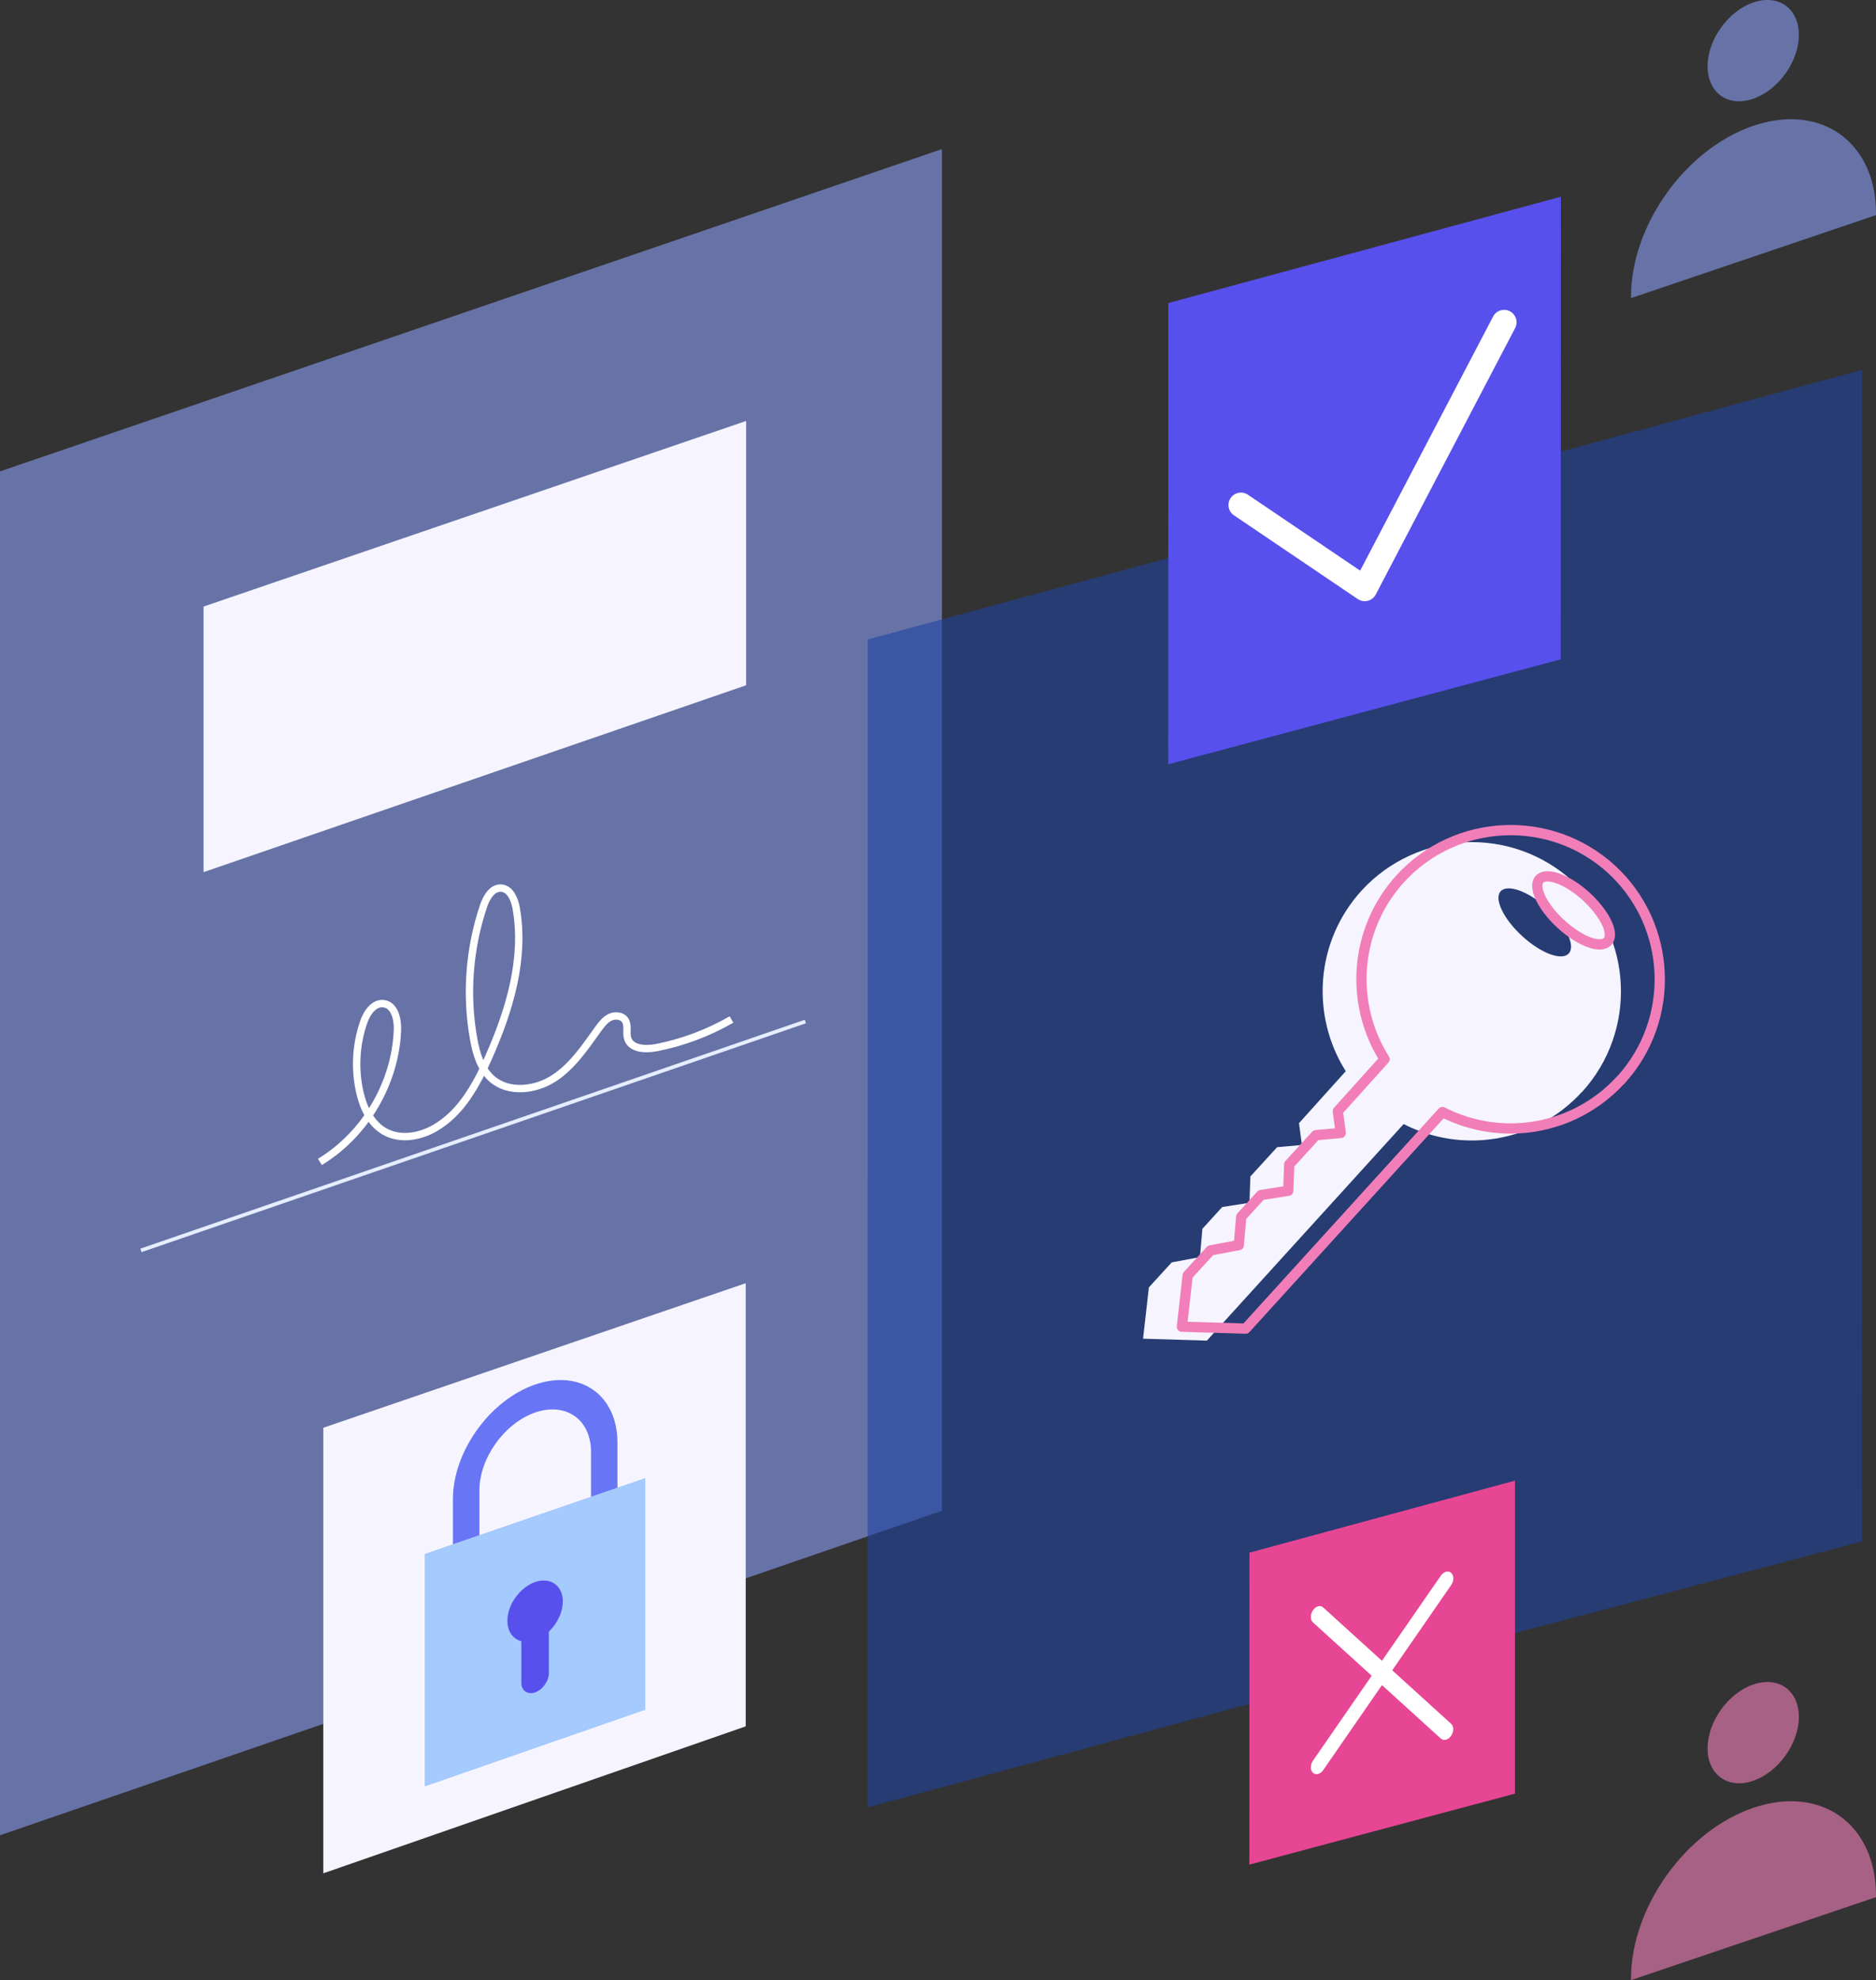
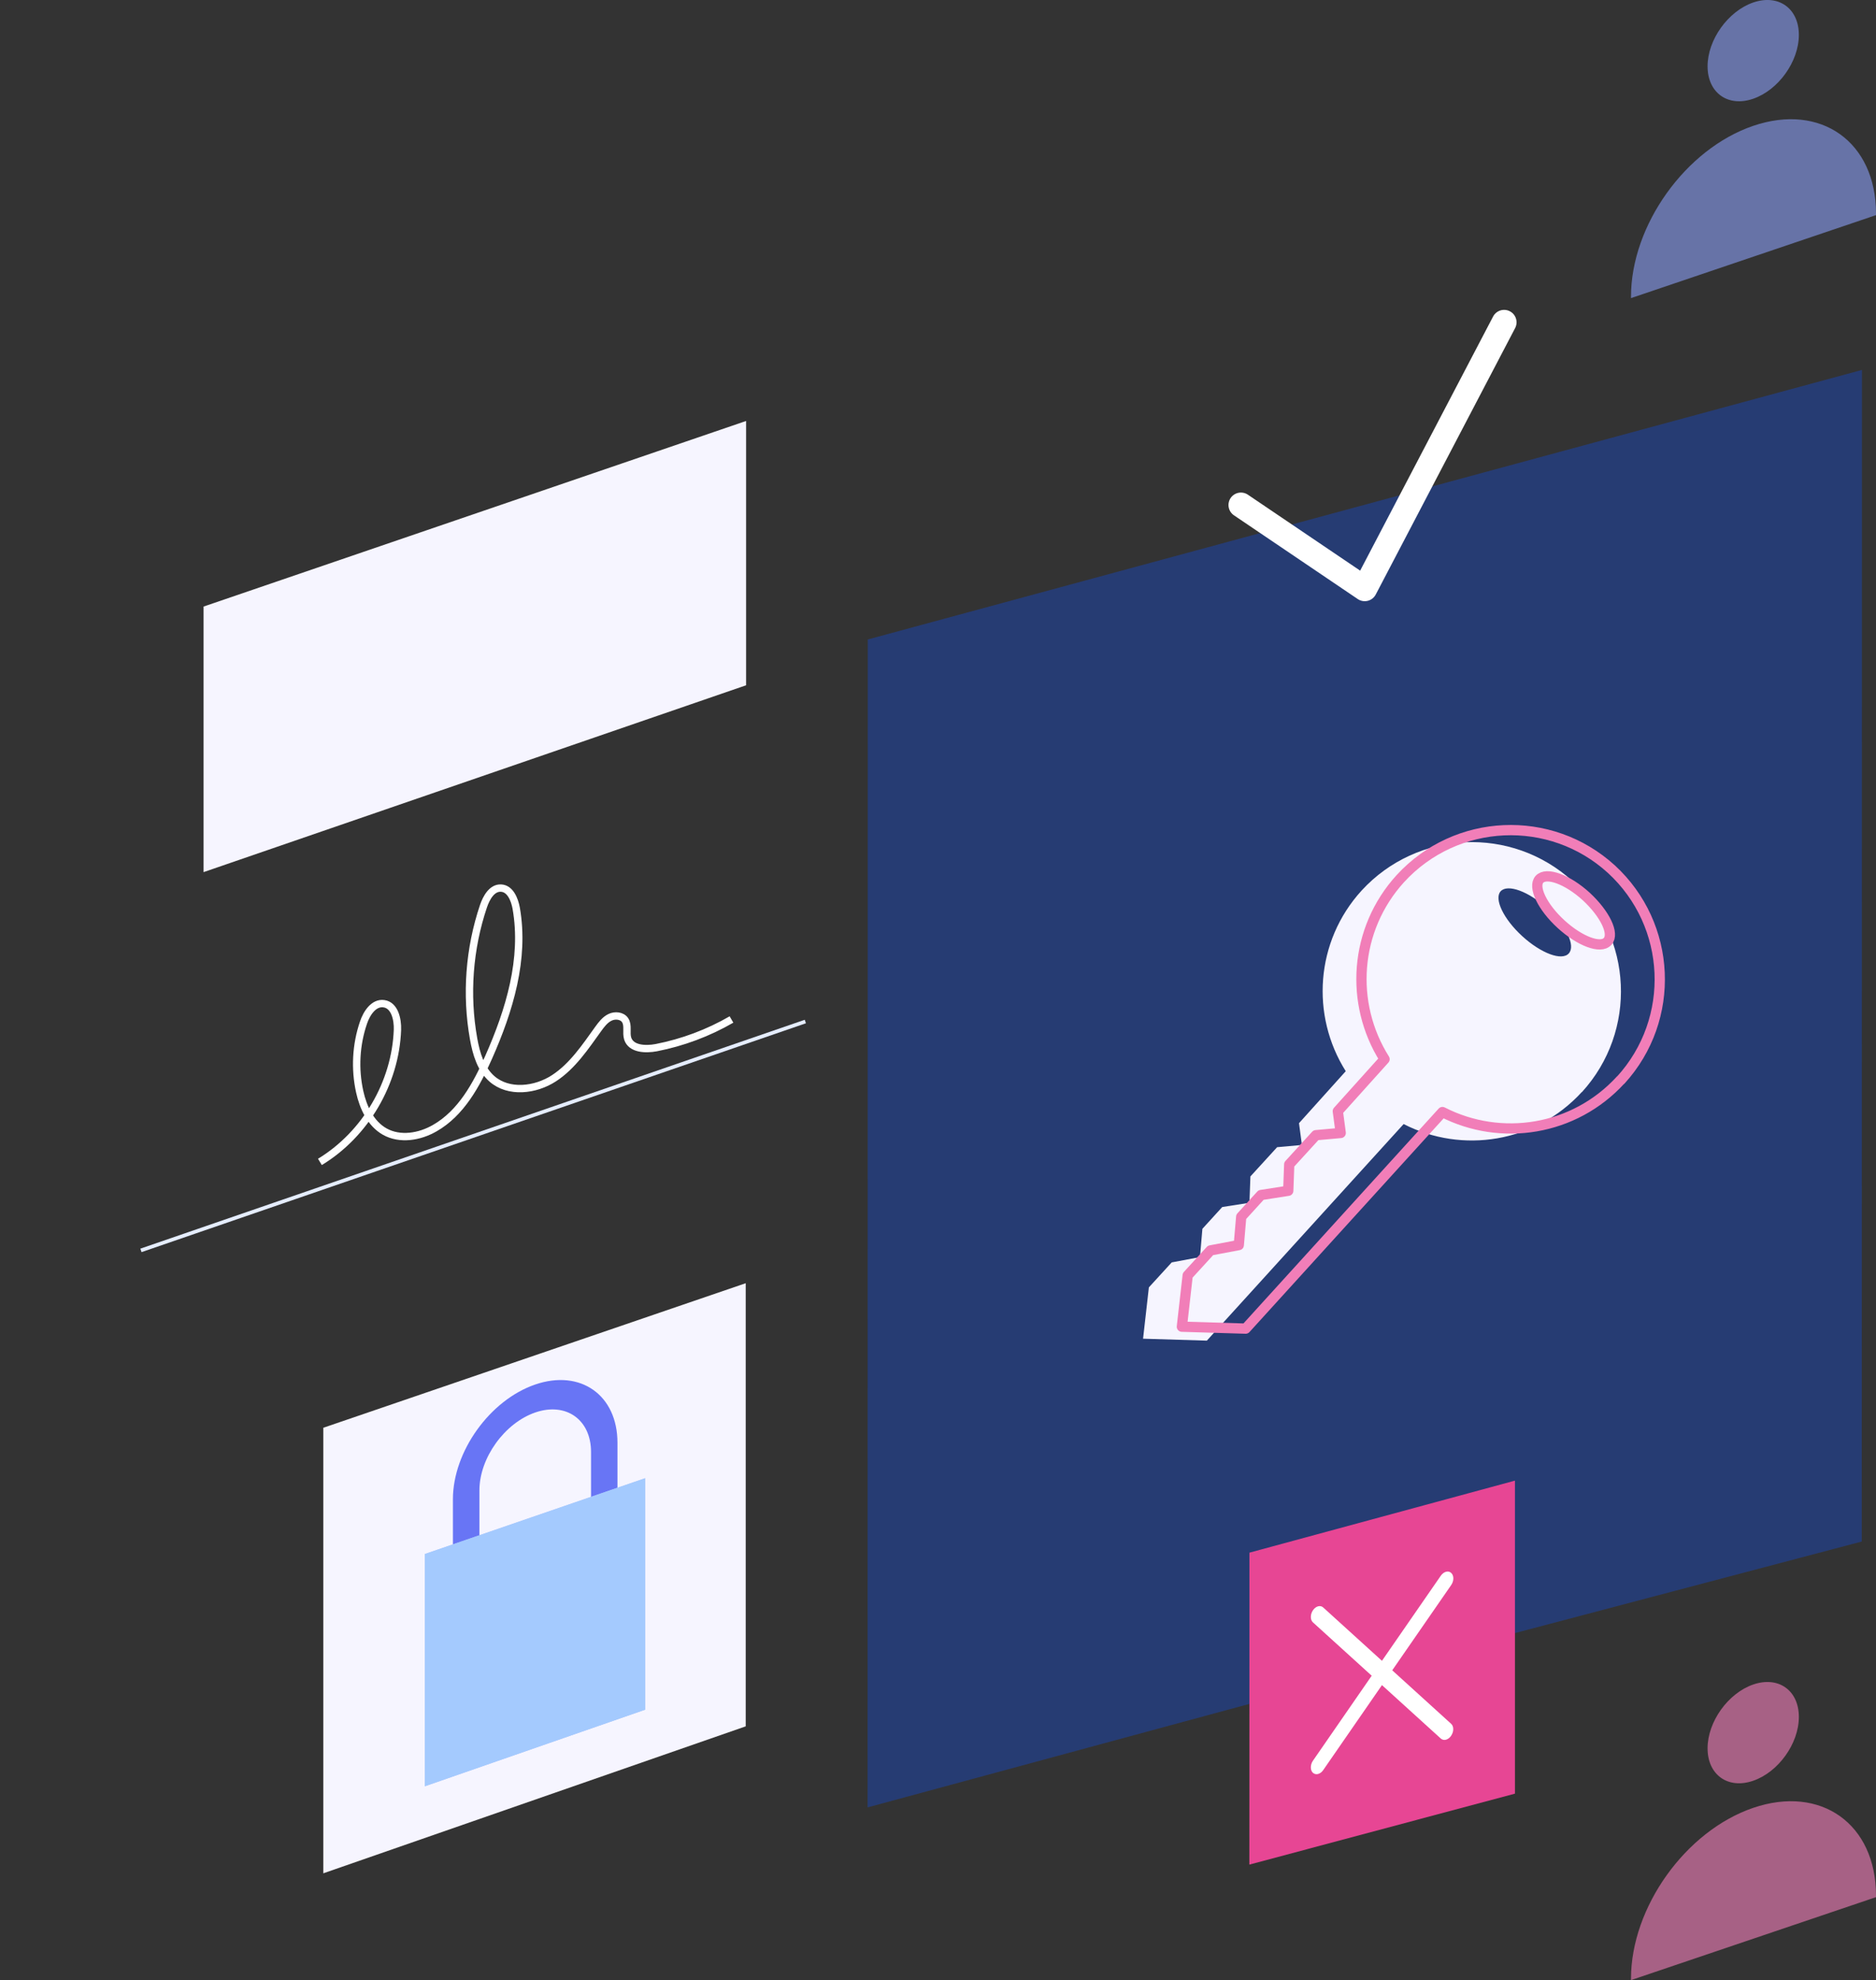
<svg xmlns="http://www.w3.org/2000/svg" id="Layer_2" data-name="Layer 2" viewBox="0 0 193.81 204.52">
  <rect x="0" y="0" width="193.81" height="204.52" fill="#333333" stroke="none" />
  <defs>
    <style>
      .cls-1 {
        fill: #b4c6fc;
      }

      .cls-2 {
        opacity: .61;
      }

      .cls-3 {
        stroke-width: .76px;
      }

      .cls-3, .cls-4, .cls-5, .cls-6 {
        fill: none;
      }

      .cls-3, .cls-5 {
        stroke: #fff;
      }

      .cls-3, .cls-6 {
        stroke-miterlimit: 10;
      }

      .cls-7 {
        opacity: .6;
      }

      .cls-7, .cls-8, .cls-9 {
        isolation: isolate;
      }

      .cls-10 {
        fill: #5850ec;
      }

      .cls-11 {
        fill: #fff;
      }

      .cls-4 {
        stroke: #f17eb8;
        stroke-width: 1.06px;
      }

      .cls-4, .cls-5 {
        stroke-linecap: round;
        stroke-linejoin: round;
      }

      .cls-12 {
        fill: #a4cafe;
      }

      .cls-8, .cls-13 {
        fill: #8da2fb;
      }

      .cls-8, .cls-9 {
        opacity: .58;
      }

      .cls-14 {
        fill: #e74694;
      }

      .cls-5 {
        stroke-width: 2.57px;
      }

      .cls-15 {
        fill: #6875f5;
      }

      .cls-6 {
        stroke: #e5edff;
        stroke-width: .38px;
      }

      .cls-16 {
        fill: #1e429f;
      }

      .cls-17 {
        fill: #f6f5ff;
      }

      .cls-18 {
        fill: #f17eb8;
      }
    </style>
  </defs>
  <g id="Layer_1-2" data-name="Layer 1">
    <g>
-       <path class="cls-8" d="M97.31,15.4v140.64L0,189.56V48.69L97.31,15.4Z" />
      <path class="cls-17" d="M77.08,43.48v27.3l-56.05,19.3v-27.43l56.05-19.17Z" />
      <g>
        <path class="cls-17" d="M77.04,178.31l-43.64,15.18v-46.02l43.64-14.93v45.77Z" />
        <path class="cls-15" d="M63.79,166.22l-17,5.87v-17.23c0-4.93,3.82-10.26,8.51-11.86,4.68-1.6,8.49,1.1,8.49,6.02v17.19h0ZM49.54,168.27l11.52-3.98v-14.32c0-3.34-2.58-5.17-5.76-4.08-3.17,1.09-5.77,4.7-5.77,8.04v14.34h0Z" />
        <path class="cls-1" d="M66.65,176.59l-22.76,7.91v-23.99l22.76-7.83v23.91Z" />
-         <path class="cls-12" d="M66.65,176.59l-22.76,7.91v-23.99l22.76-7.83v23.91Z" />
-         <path class="cls-10" d="M58.15,165.43c0-1.66-1.28-2.57-2.86-2.03-1.57.55-2.87,2.34-2.87,4,0,1.12.58,1.89,1.44,2.12v4.28c0,.83.64,1.27,1.42,1,.78-.27,1.42-1.16,1.42-1.99v-4.28c.86-.82,1.44-1.99,1.44-3.11h0Z" />
+         <path class="cls-12" d="M66.65,176.59l-22.76,7.91v-23.99l22.76-7.83Z" />
      </g>
      <path class="cls-6" d="M14.56,129.15l68.64-23.64" />
      <path class="cls-3" d="M33.05,120.01c4.7-2.85,7.81-8.16,8.01-13.64.04-1.12-.3-2.55-1.4-2.7-1.04-.15-1.78.97-2.11,1.96-.78,2.28-.91,4.78-.39,7.13.36,1.63,1.13,3.3,2.59,4.12,1.57.88,3.6.55,5.17-.36,2.71-1.55,4.3-4.46,5.56-7.31,2.15-4.85,3.77-10.18,2.85-15.4-.17-.93-.63-2.04-1.57-2.08-.93-.05-1.51.98-1.81,1.86-1.48,4.39-1.84,9.16-1.02,13.72.27,1.51.73,3.1,1.89,4.12,1.73,1.51,4.49,1.19,6.41-.06,1.92-1.25,3.23-3.23,4.57-5.09.34-.47.7-.95,1.22-1.2.51-.25,1.24-.19,1.56.29.36.54.07,1.29.27,1.91.35,1.08,1.84,1.14,2.95.93,2.72-.53,5.37-1.52,7.77-2.91" />
      <g class="cls-7">
        <polygon class="cls-16" points="192.36 38.21 192.34 159.22 139.85 173.07 89.63 186.68 89.65 66.05 192.36 38.21" />
      </g>
-       <polygon class="cls-10" points="161.24 68.1 120.69 78.94 120.7 31.3 161.25 20.32 161.24 68.1" />
      <g>
        <polygon class="cls-14" points="156.51 185.26 129.07 192.59 129.08 160.37 156.51 152.93 156.51 185.26" />
        <path class="cls-11" d="M143.84,172.51l6.08-8.79c.3-.43.3-.99,0-1.26-.29-.27-.77-.14-1.07.29l-6.08,8.79-6.07-5.51c-.29-.27-.77-.14-1.06.29s-.29.99,0,1.25l6.07,5.51-6.07,8.78c-.29.42-.29.99,0,1.25.15.13.34.17.53.12s.39-.19.53-.4l6.07-8.78,6.08,5.52c.15.13.34.17.53.12.19-.05.39-.19.53-.4.3-.43.3-.99,0-1.25l-6.08-5.52Z" />
      </g>
      <g class="cls-2">
        <path class="cls-18" d="M176.41,180.58c0,2.74,2.11,4.25,4.71,3.35,2.6-.89,4.72-3.84,4.72-6.59,0-2.75-2.11-4.25-4.72-3.35-2.6.9-4.71,3.85-4.71,6.59Z" />
        <path class="cls-18" d="M193.81,195.78c0,.06,0,.11,0,.17l-25.31,8.57c0-.05,0-.11,0-.16,0-7.36,5.64-15.25,12.62-17.63,7-2.39,12.69,1.66,12.69,9.06Z" />
      </g>
      <g class="cls-9">
        <path class="cls-13" d="M176.41,6.85c0,2.74,2.11,4.25,4.71,3.35,2.6-.89,4.72-3.84,4.72-6.59,0-2.75-2.11-4.25-4.72-3.35-2.6.9-4.71,3.85-4.71,6.59Z" />
        <path class="cls-13" d="M193.81,22.05c0,.06,0,.11,0,.17l-25.31,8.57c0-.05,0-.11,0-.16,0-7.36,5.64-15.25,12.62-17.63,7-2.39,12.69,1.66,12.69,9.06Z" />
      </g>
      <polyline class="cls-5" points="128.2 52.16 140.99 60.81 155.39 33.29" />
      <path class="cls-17" d="M163.43,112.8c5.74-6.3,5.29-16.04-.97-21.79-6.3-5.74-16.04-5.29-21.79.97-4.79,5.25-5.27,12.91-1.64,18.66l-4.83,5.37.3,2.25-2.56.23-2.76,3.02-.1,2.72-2.81.44-2.05,2.25-.25,2.92-2.92.55-2.36,2.58-.6,5.3,6.59.2,20.33-22.37c6.05,3.1,13.61,1.93,18.41-3.31ZM157.27,96.7c-1.94-1.77-2.94-3.86-2.24-4.64.72-.79,2.9.01,4.84,1.78,1.93,1.79,2.93,3.84,2.2,4.64-.72.79-2.86-.01-4.8-1.78Z" />
      <path class="cls-4" d="M167.44,111.56c5.74-6.3,5.29-16.04-.97-21.79-6.3-5.74-16.04-5.29-21.79.97-4.79,5.25-5.27,12.91-1.64,18.66l-4.83,5.37.3,2.25-2.56.23-2.76,3.02-.1,2.72-2.81.44-2.05,2.25-.25,2.92-2.92.55-2.36,2.58-.6,5.3,6.59.2,20.33-22.37c6.05,3.1,13.61,1.93,18.41-3.31ZM161.28,95.46c-1.94-1.77-2.94-3.86-2.24-4.64.72-.79,2.9.01,4.84,1.78,1.93,1.79,2.93,3.84,2.2,4.64-.72.79-2.86-.01-4.8-1.78Z" />
    </g>
  </g>
</svg>